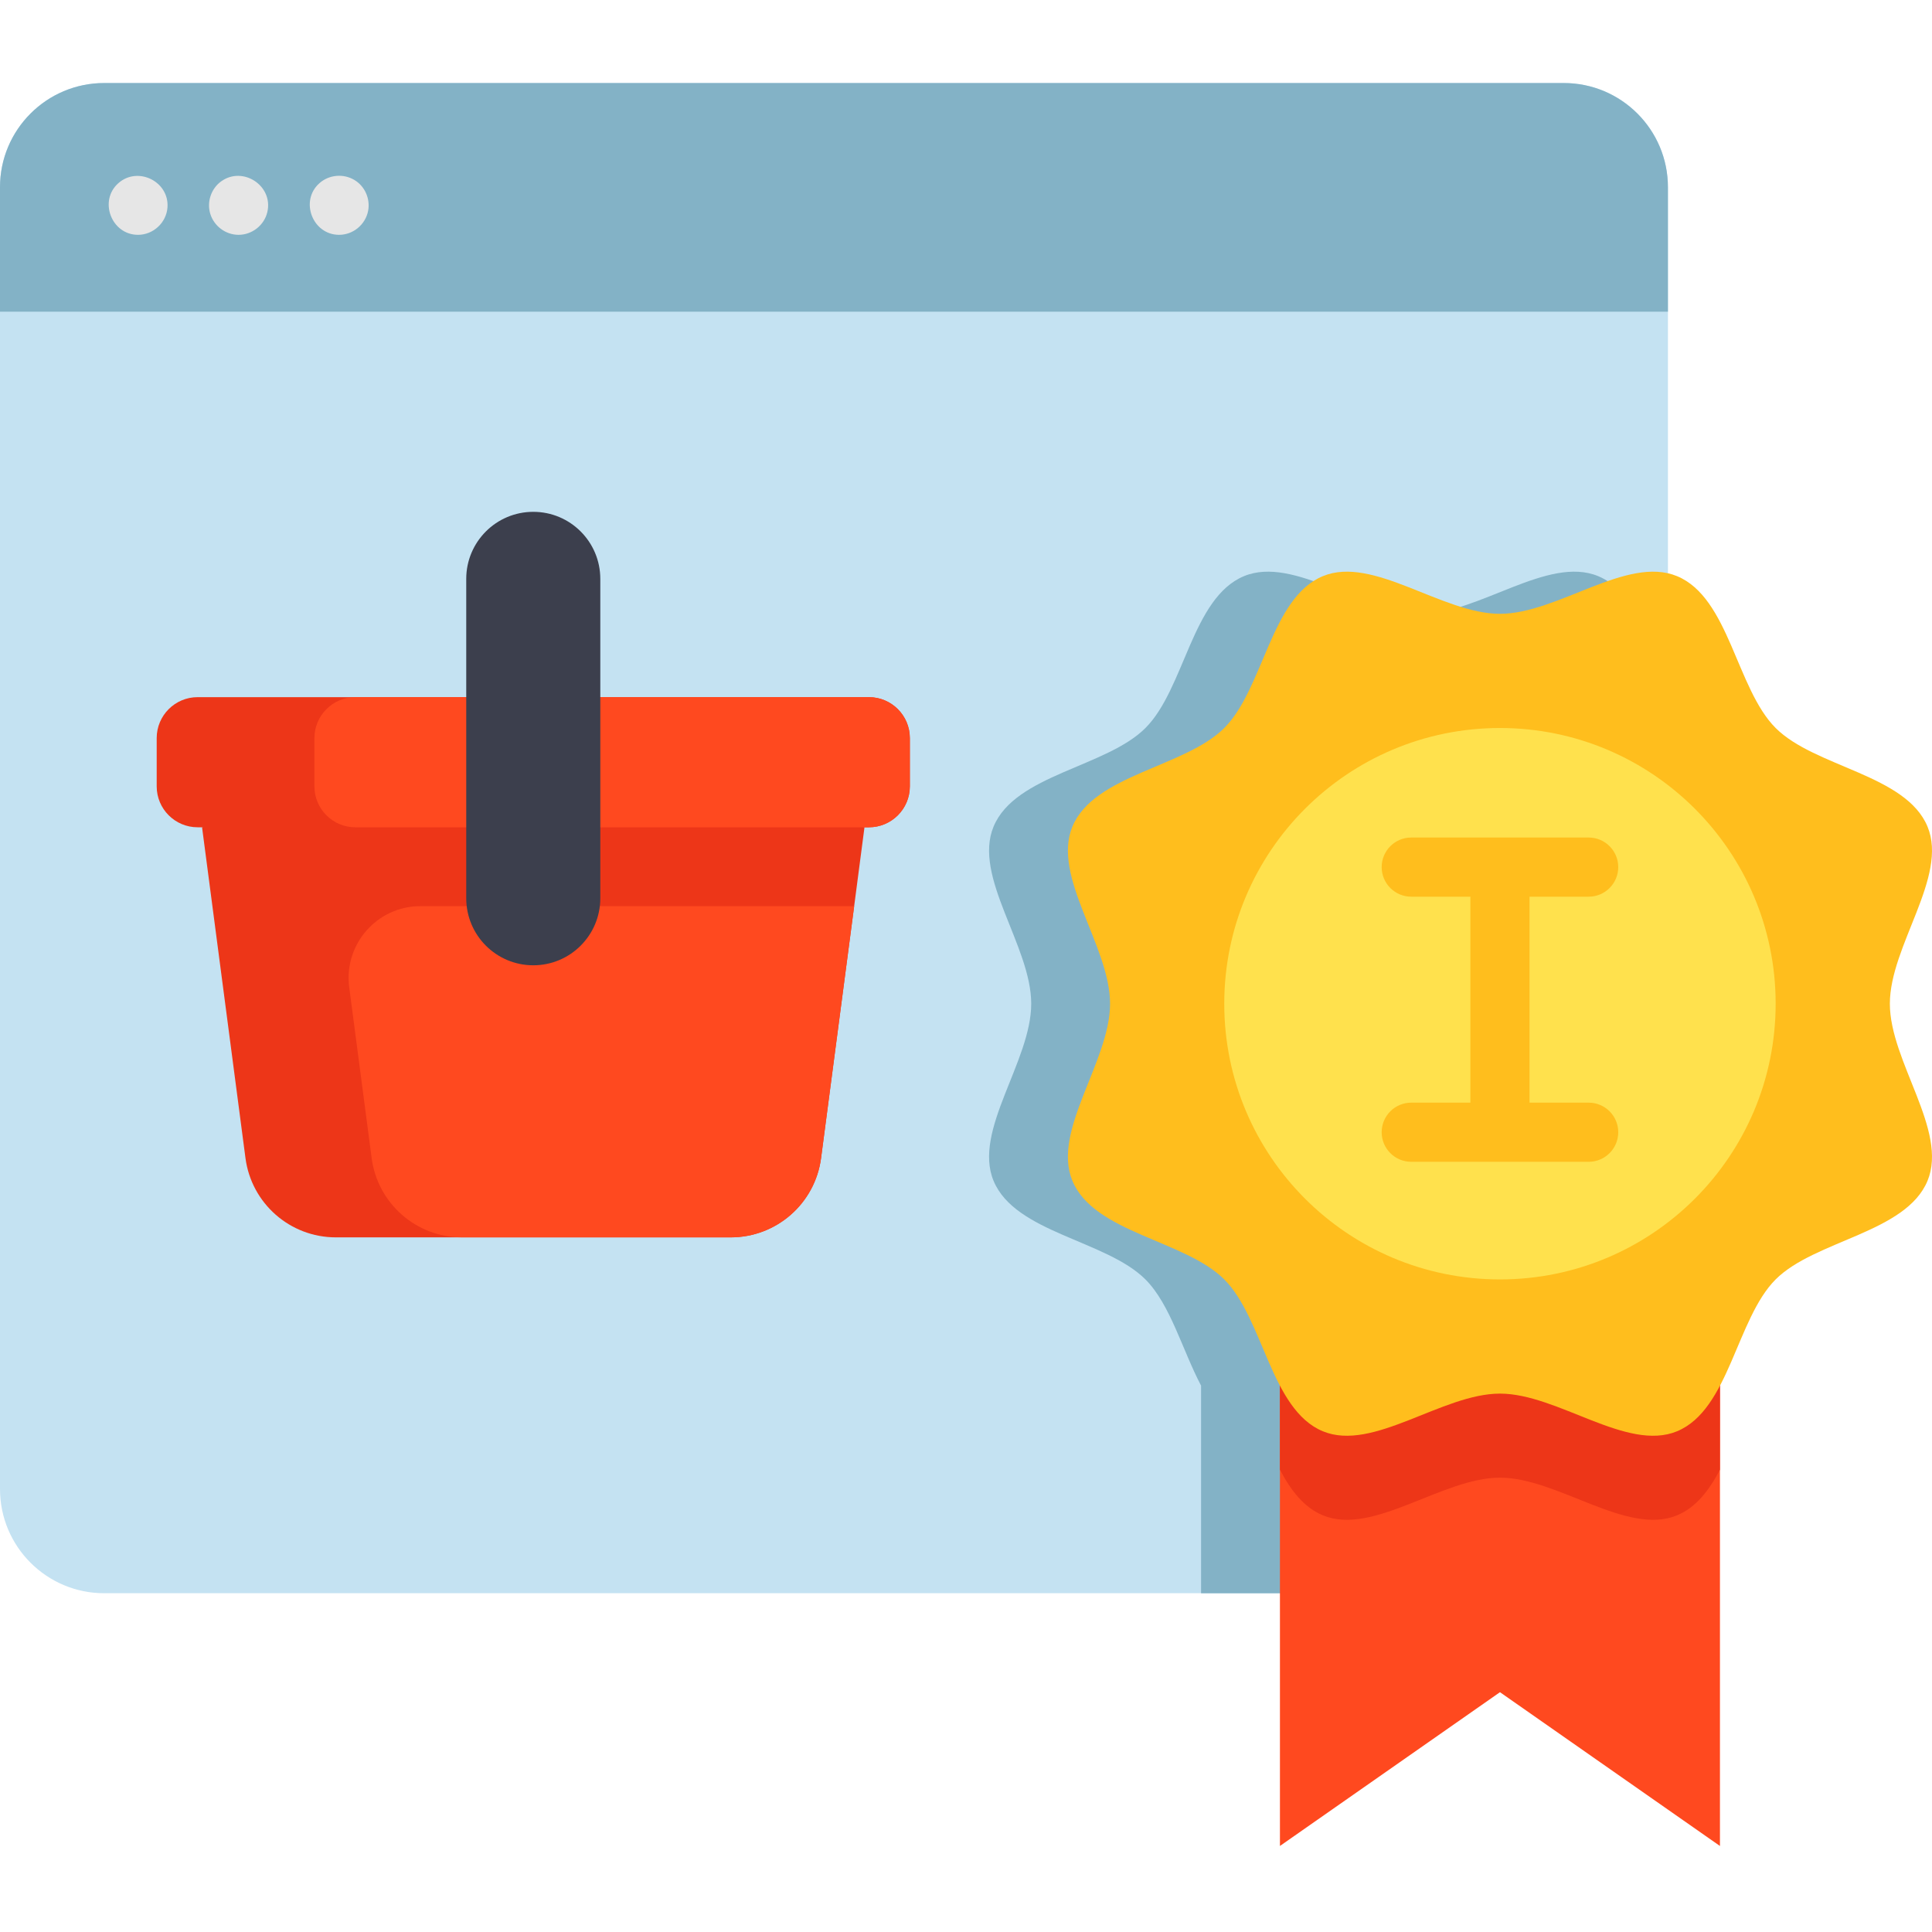
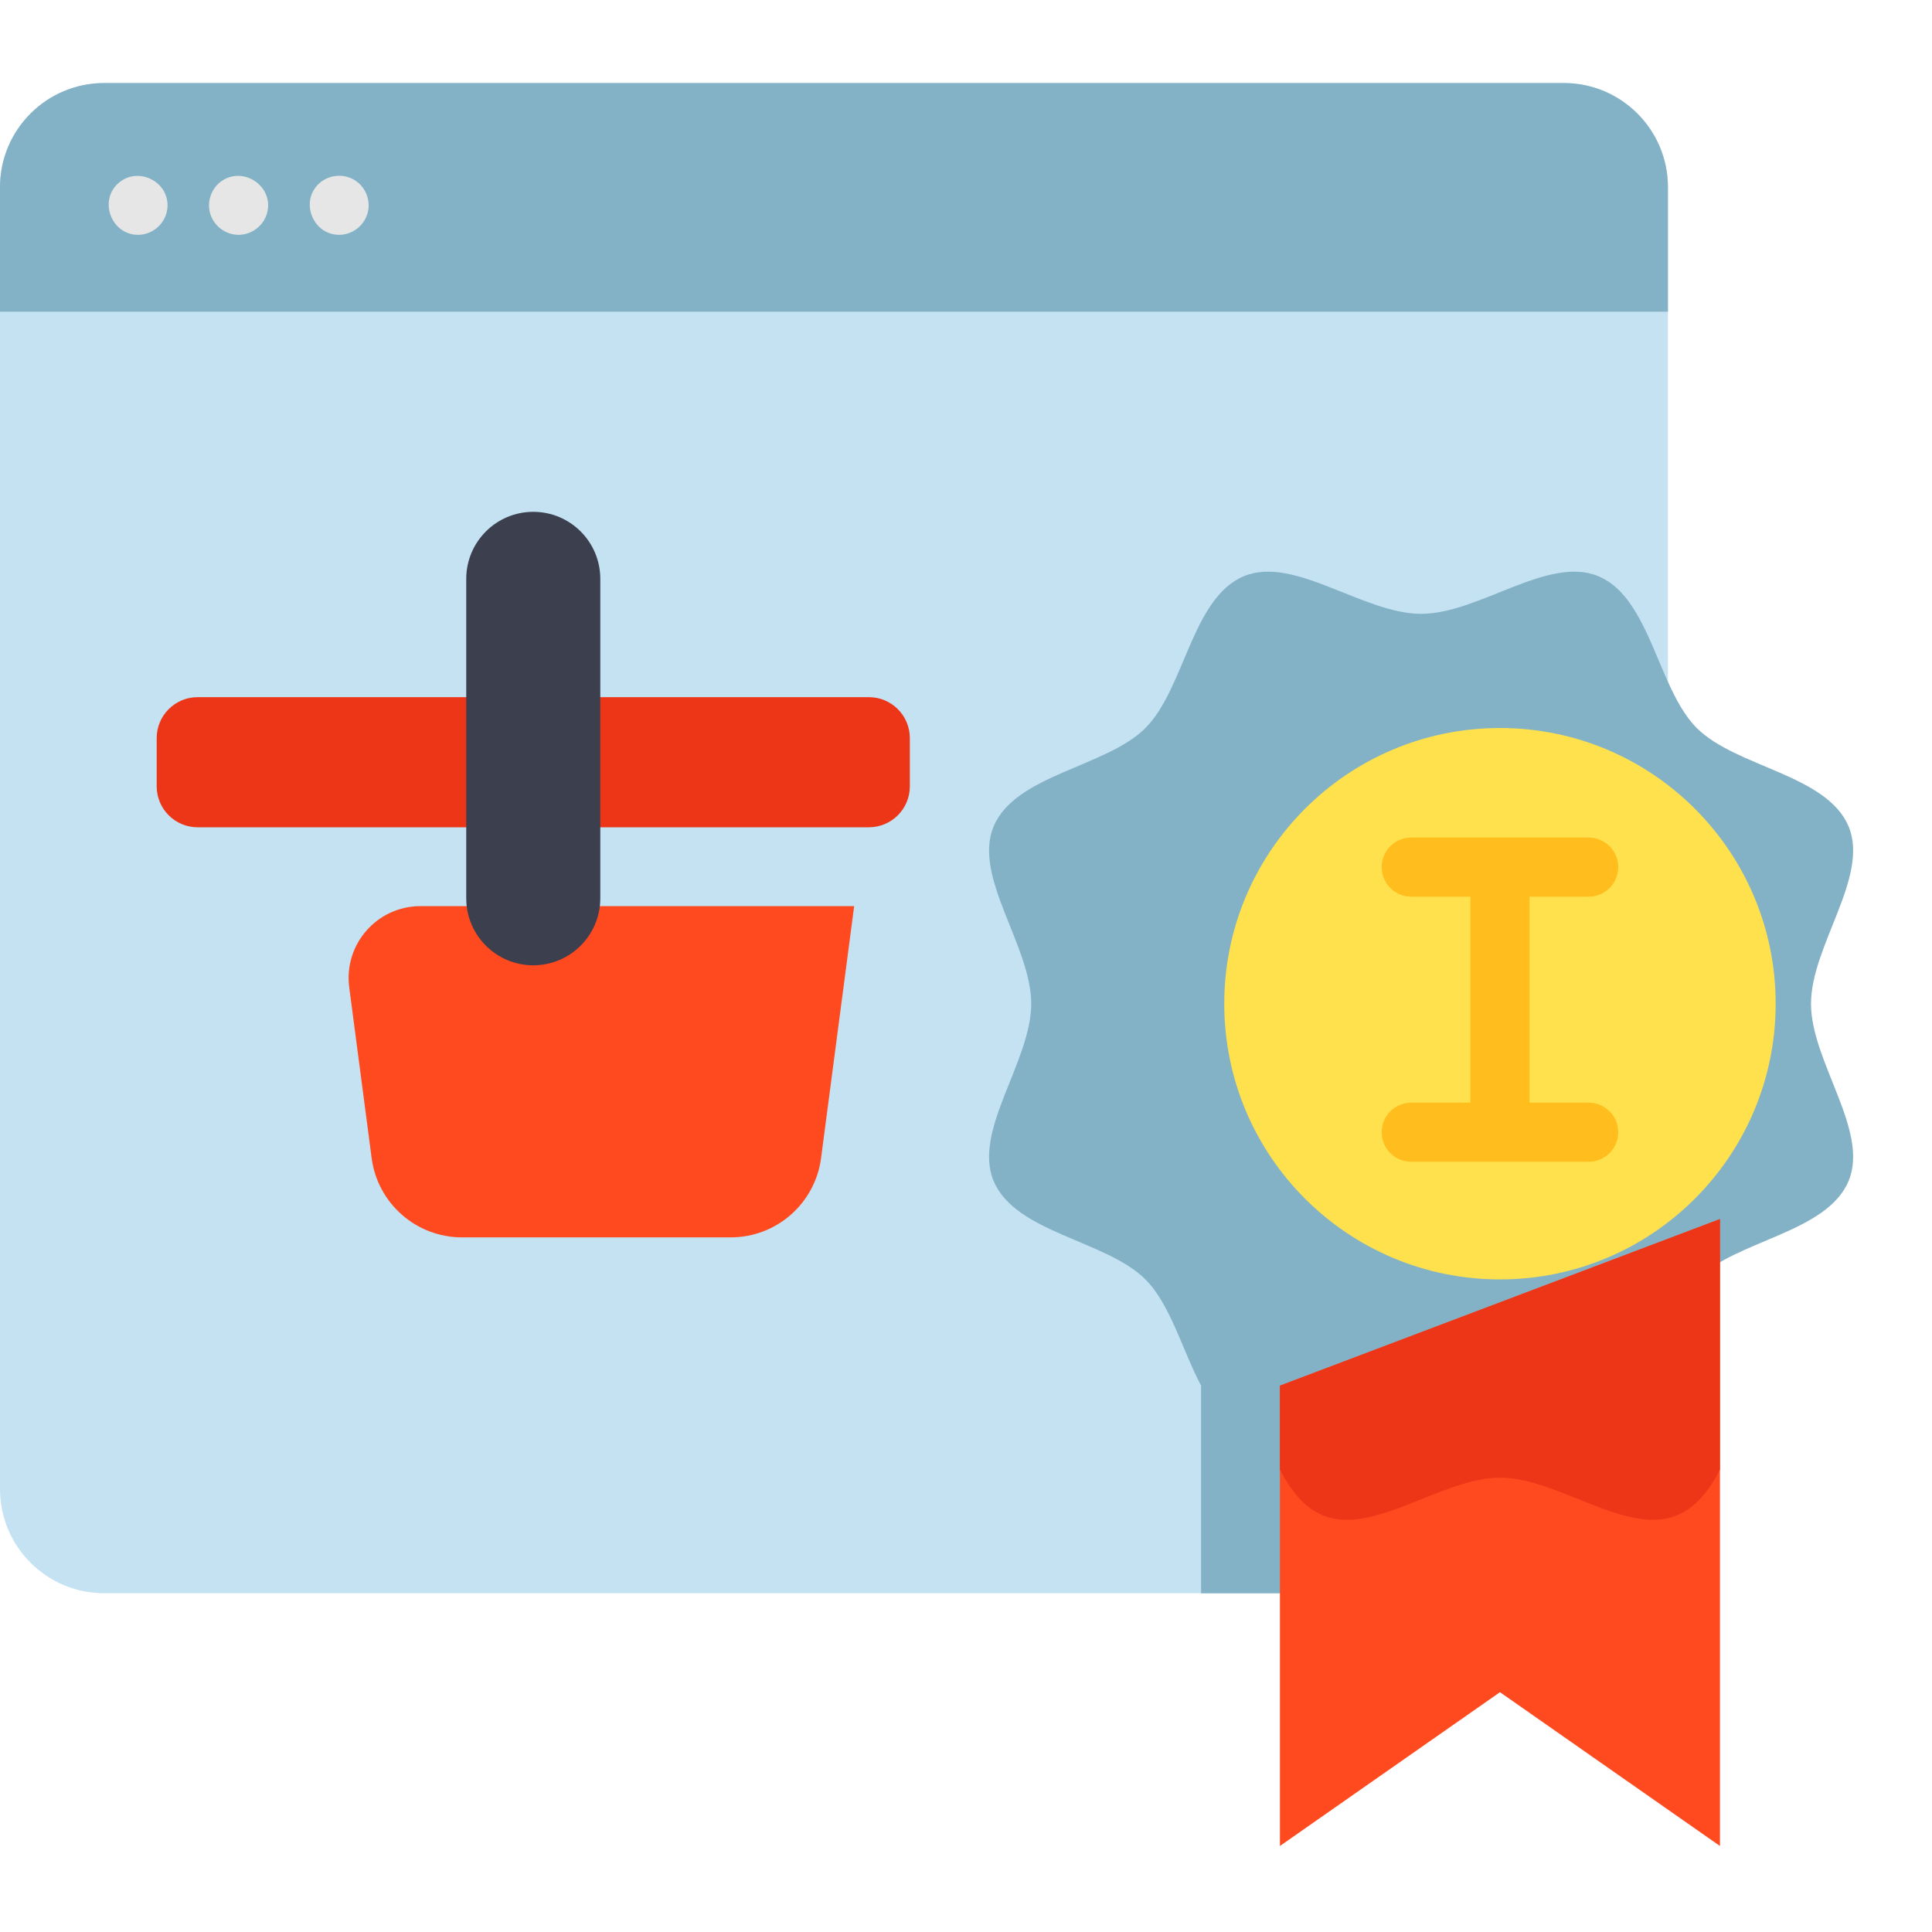
<svg xmlns="http://www.w3.org/2000/svg" height="512pt" viewBox="0 -22 512 512" width="512pt">
  <path d="m442.023 27.617v344.988c0 7.113-2.699 13.605-7.117 18.492-5.047 5.602-12.363 9.125-20.504 9.125h-386.781c-15.258 0-27.621-12.363-27.621-27.617v-344.988c0-15.254 12.363-27.617 27.621-27.617h386.781c15.258 0 27.621 12.363 27.621 27.617zm0 0" fill="#c4e2f2" />
  <path d="m442.02 27.621v32.988h-442.02v-32.988c0-15.258 12.363-27.617 27.617-27.617h386.785c15.258 0 27.617 12.359 27.617 27.617zm0 0" fill="#83b2c6" />
  <g fill="#e6e6e6">
    <path d="m36.57 40.23c-7.051 0-10.473-9.039-5.199-13.691 5.176-4.57 13.512-.426 13.012 6.43-.293 4.047-3.758 7.262-7.812 7.262zm0 0" />
    <path d="m89.863 40.23c-7.047 0-10.492-9.016-5.199-13.691 2.551-2.254 6.309-2.586 9.23-.859 2.793 1.648 4.266 4.988 3.668 8.168-.691 3.66-3.965 6.383-7.699 6.383zm0 0" />
    <path d="m63.219 40.23c-3.422 0-6.492-2.297-7.492-5.559-.965-3.145.219-6.691 2.891-8.613 5.723-4.121 13.797 1.125 12.246 8.059-.789 3.539-4.027 6.113-7.645 6.113zm0 0" />
  </g>
  <path d="m479.934 244c0 15.309 15.496 33.617 9.98 46.93-5.727 13.812-29.848 15.727-40.242 26.125-3.137 3.133-5.496 7.523-7.648 12.266-2.383 5.246-4.504 10.941-7.117 15.895v45.883c-5.047 5.602-12.363 9.125-20.504 9.125h-96.105v-55.008c-4.973-9.445-8.148-21.559-14.754-28.16-10.406-10.398-34.516-12.312-40.242-26.125-5.527-13.312 9.98-31.621 9.98-46.93 0-15.32-15.508-33.617-9.98-46.941 5.727-13.805 29.836-15.727 40.242-26.121 10.406-10.41 12.32-34.527 26.125-40.254 13.324-5.516 31.621 9.988 46.938 9.988 15.309 0 33.617-15.504 46.93-9.988 9.656 4.004 13.504 16.992 18.488 28.004 2.141 4.746 4.504 9.113 7.637 12.25 10.406 10.395 34.527 12.316 40.254 26.121 5.516 13.324-9.98 31.621-9.98 46.941zm0 0" fill="#83b2c6" />
-   <path d="m229.098 197.238-2.734 20.898-8.77 66.762c-1.578 12.027-11.816 21.016-23.949 21.016h-104.645c-12.133 0-22.371-8.988-23.949-21.016l-11.504-87.66 87.777-23.512zm0 0" fill="#ed3618" />
  <path d="m226.363 218.137-8.77 66.762c-1.578 12.027-11.816 21.016-23.949 21.016h-71.203c-12.133 0-22.375-8.988-23.953-21.016l-5.941-45.246c-1.496-11.398 7.379-21.516 18.875-21.516zm0 0" fill="#ff491f" />
  <path d="m241.117 173.602v12.789c0 5.988-4.859 10.848-10.848 10.848h-177.895c-5.988 0-10.848-4.859-10.848-10.848v-12.789c0-5.988 4.859-10.848 10.848-10.848h177.895c5.988 0 10.848 4.859 10.848 10.848zm0 0" fill="#ed3618" />
-   <path d="m241.117 173.602v12.789c0 5.988-4.859 10.848-10.848 10.848h-136.098c-5.984 0-10.844-4.859-10.844-10.848v-12.789c0-5.988 4.859-10.848 10.844-10.848h136.098c5.988 0 10.848 4.859 10.848 10.848zm0 0" fill="#ff491f" />
  <path d="m141.324 113.641c-9.812 0-17.766 7.953-17.766 17.766v84.641c0 9.812 7.953 17.766 17.766 17.766 9.809 0 17.762-7.953 17.762-17.766v-84.641c0-9.812-7.953-17.766-17.762-17.766zm0 0" fill="#3c3f4d" />
  <path d="m455.805 301.066v166.137l-58.297-40.754-58.312 40.754v-121.988zm0 0" fill="#ff491f" />
  <path d="m455.805 301.066v66.438c-2.863 5.434-6.32 9.98-11.367 12.07-13.316 5.527-31.613-9.98-46.93-9.98-15.32 0-33.617 15.508-46.941 9.98-5.047-2.09-8.508-6.648-11.371-12.09v-22.27zm0 0" fill="#ed3618" />
-   <path d="m500.832 243.996c0-15.32 15.5-33.617 9.98-46.938-5.727-13.809-29.84-15.723-40.246-26.129-10.406-10.402-12.316-34.516-26.125-40.242-13.32-5.523-31.621 9.98-46.938 9.98s-33.617-15.504-46.938-9.98c-13.809 5.727-15.719 29.84-26.125 40.242-10.406 10.406-34.52 12.32-40.242 26.129-5.527 13.32 9.98 31.617 9.98 46.938 0 15.316-15.504 33.613-9.98 46.934 5.723 13.809 29.836 15.723 40.242 26.129s12.316 34.516 26.125 40.242c13.32 5.523 31.621-9.98 46.938-9.98s33.617 15.504 46.938 9.98c13.809-5.727 15.719-29.836 26.125-40.242s34.52-12.32 40.246-26.129c5.52-13.32-9.98-31.617-9.98-46.934zm0 0" fill="#ffbe1d" />
  <path d="m470.566 243.996c0 40.352-32.711 73.062-73.062 73.062-40.352 0-73.062-32.711-73.062-73.062 0-40.352 32.711-73.066 73.062-73.066 40.352 0 73.062 32.715 73.062 73.066zm0 0" fill="#ffe14d" />
  <path d="m421.016 270.215h-15.676v-54.586h15.676c4.328 0 7.836-3.508 7.836-7.836s-3.508-7.84-7.836-7.84h-47.023c-4.328 0-7.836 3.512-7.836 7.84s3.508 7.836 7.836 7.836h15.676v54.586h-15.676c-4.328 0-7.836 3.508-7.836 7.836s3.508 7.836 7.836 7.836h47.023c4.328 0 7.836-3.508 7.836-7.836s-3.508-7.836-7.836-7.836zm0 0" fill="#ffbe1d" />
</svg>